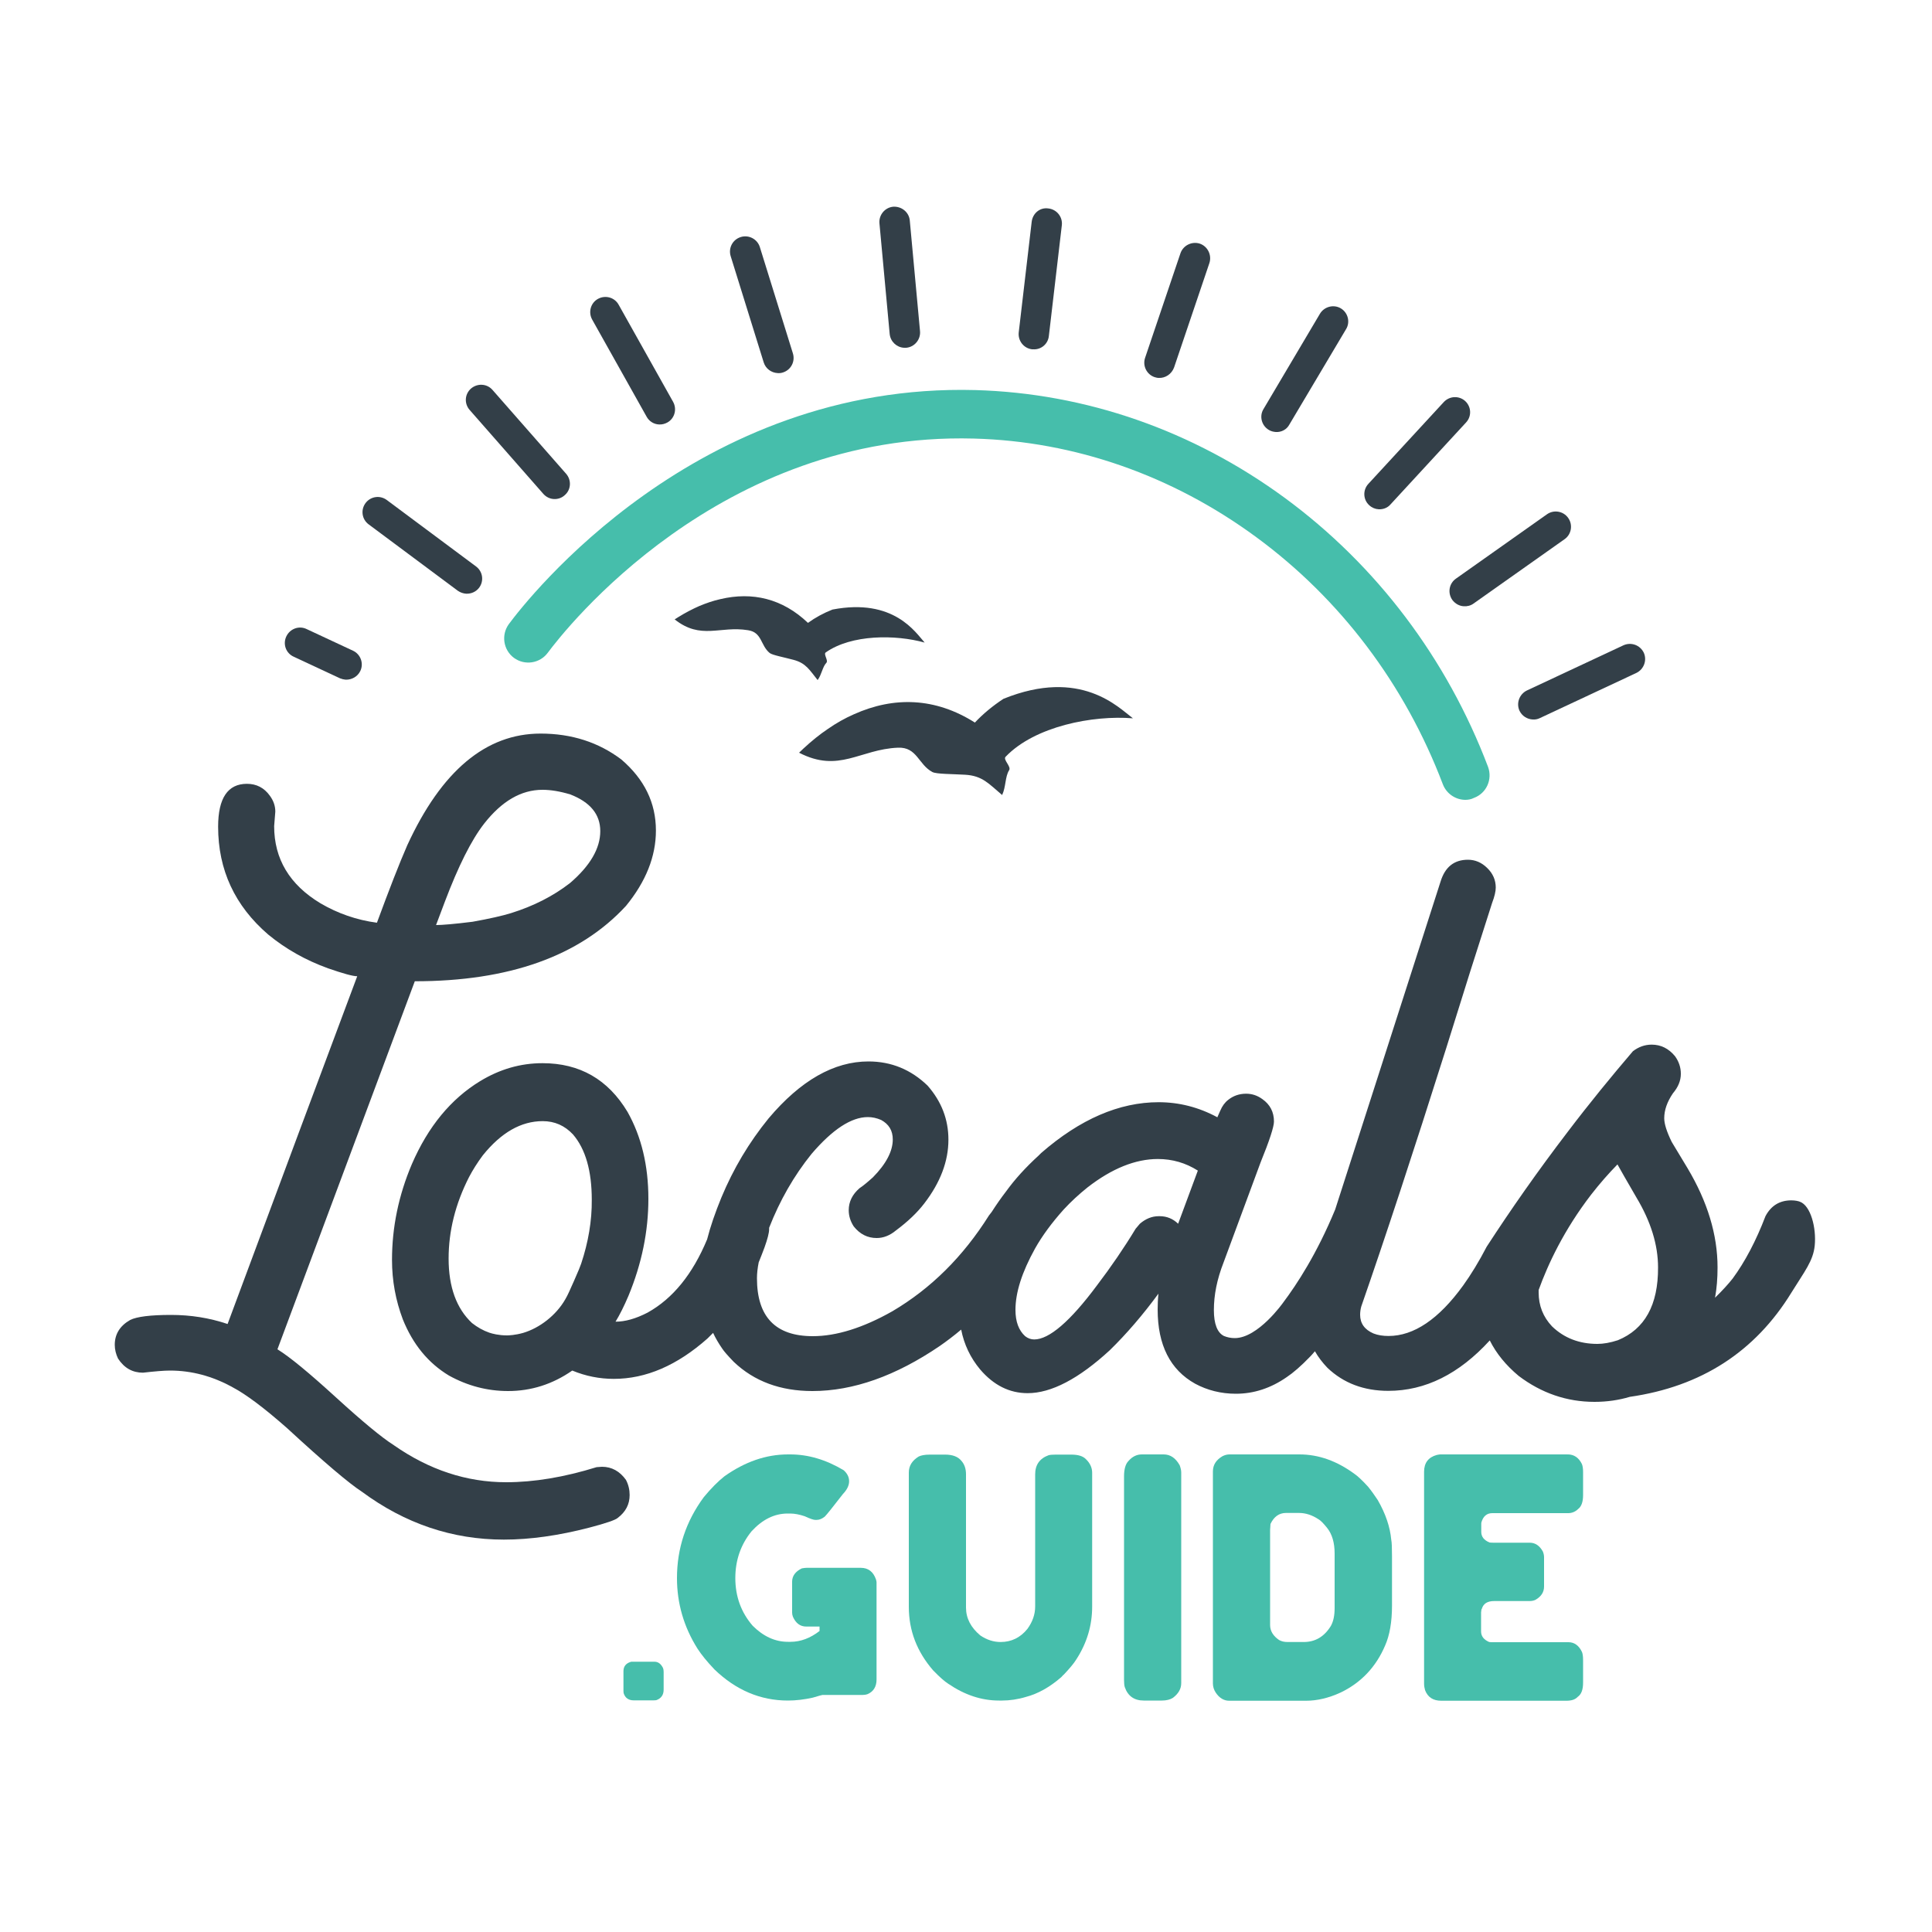
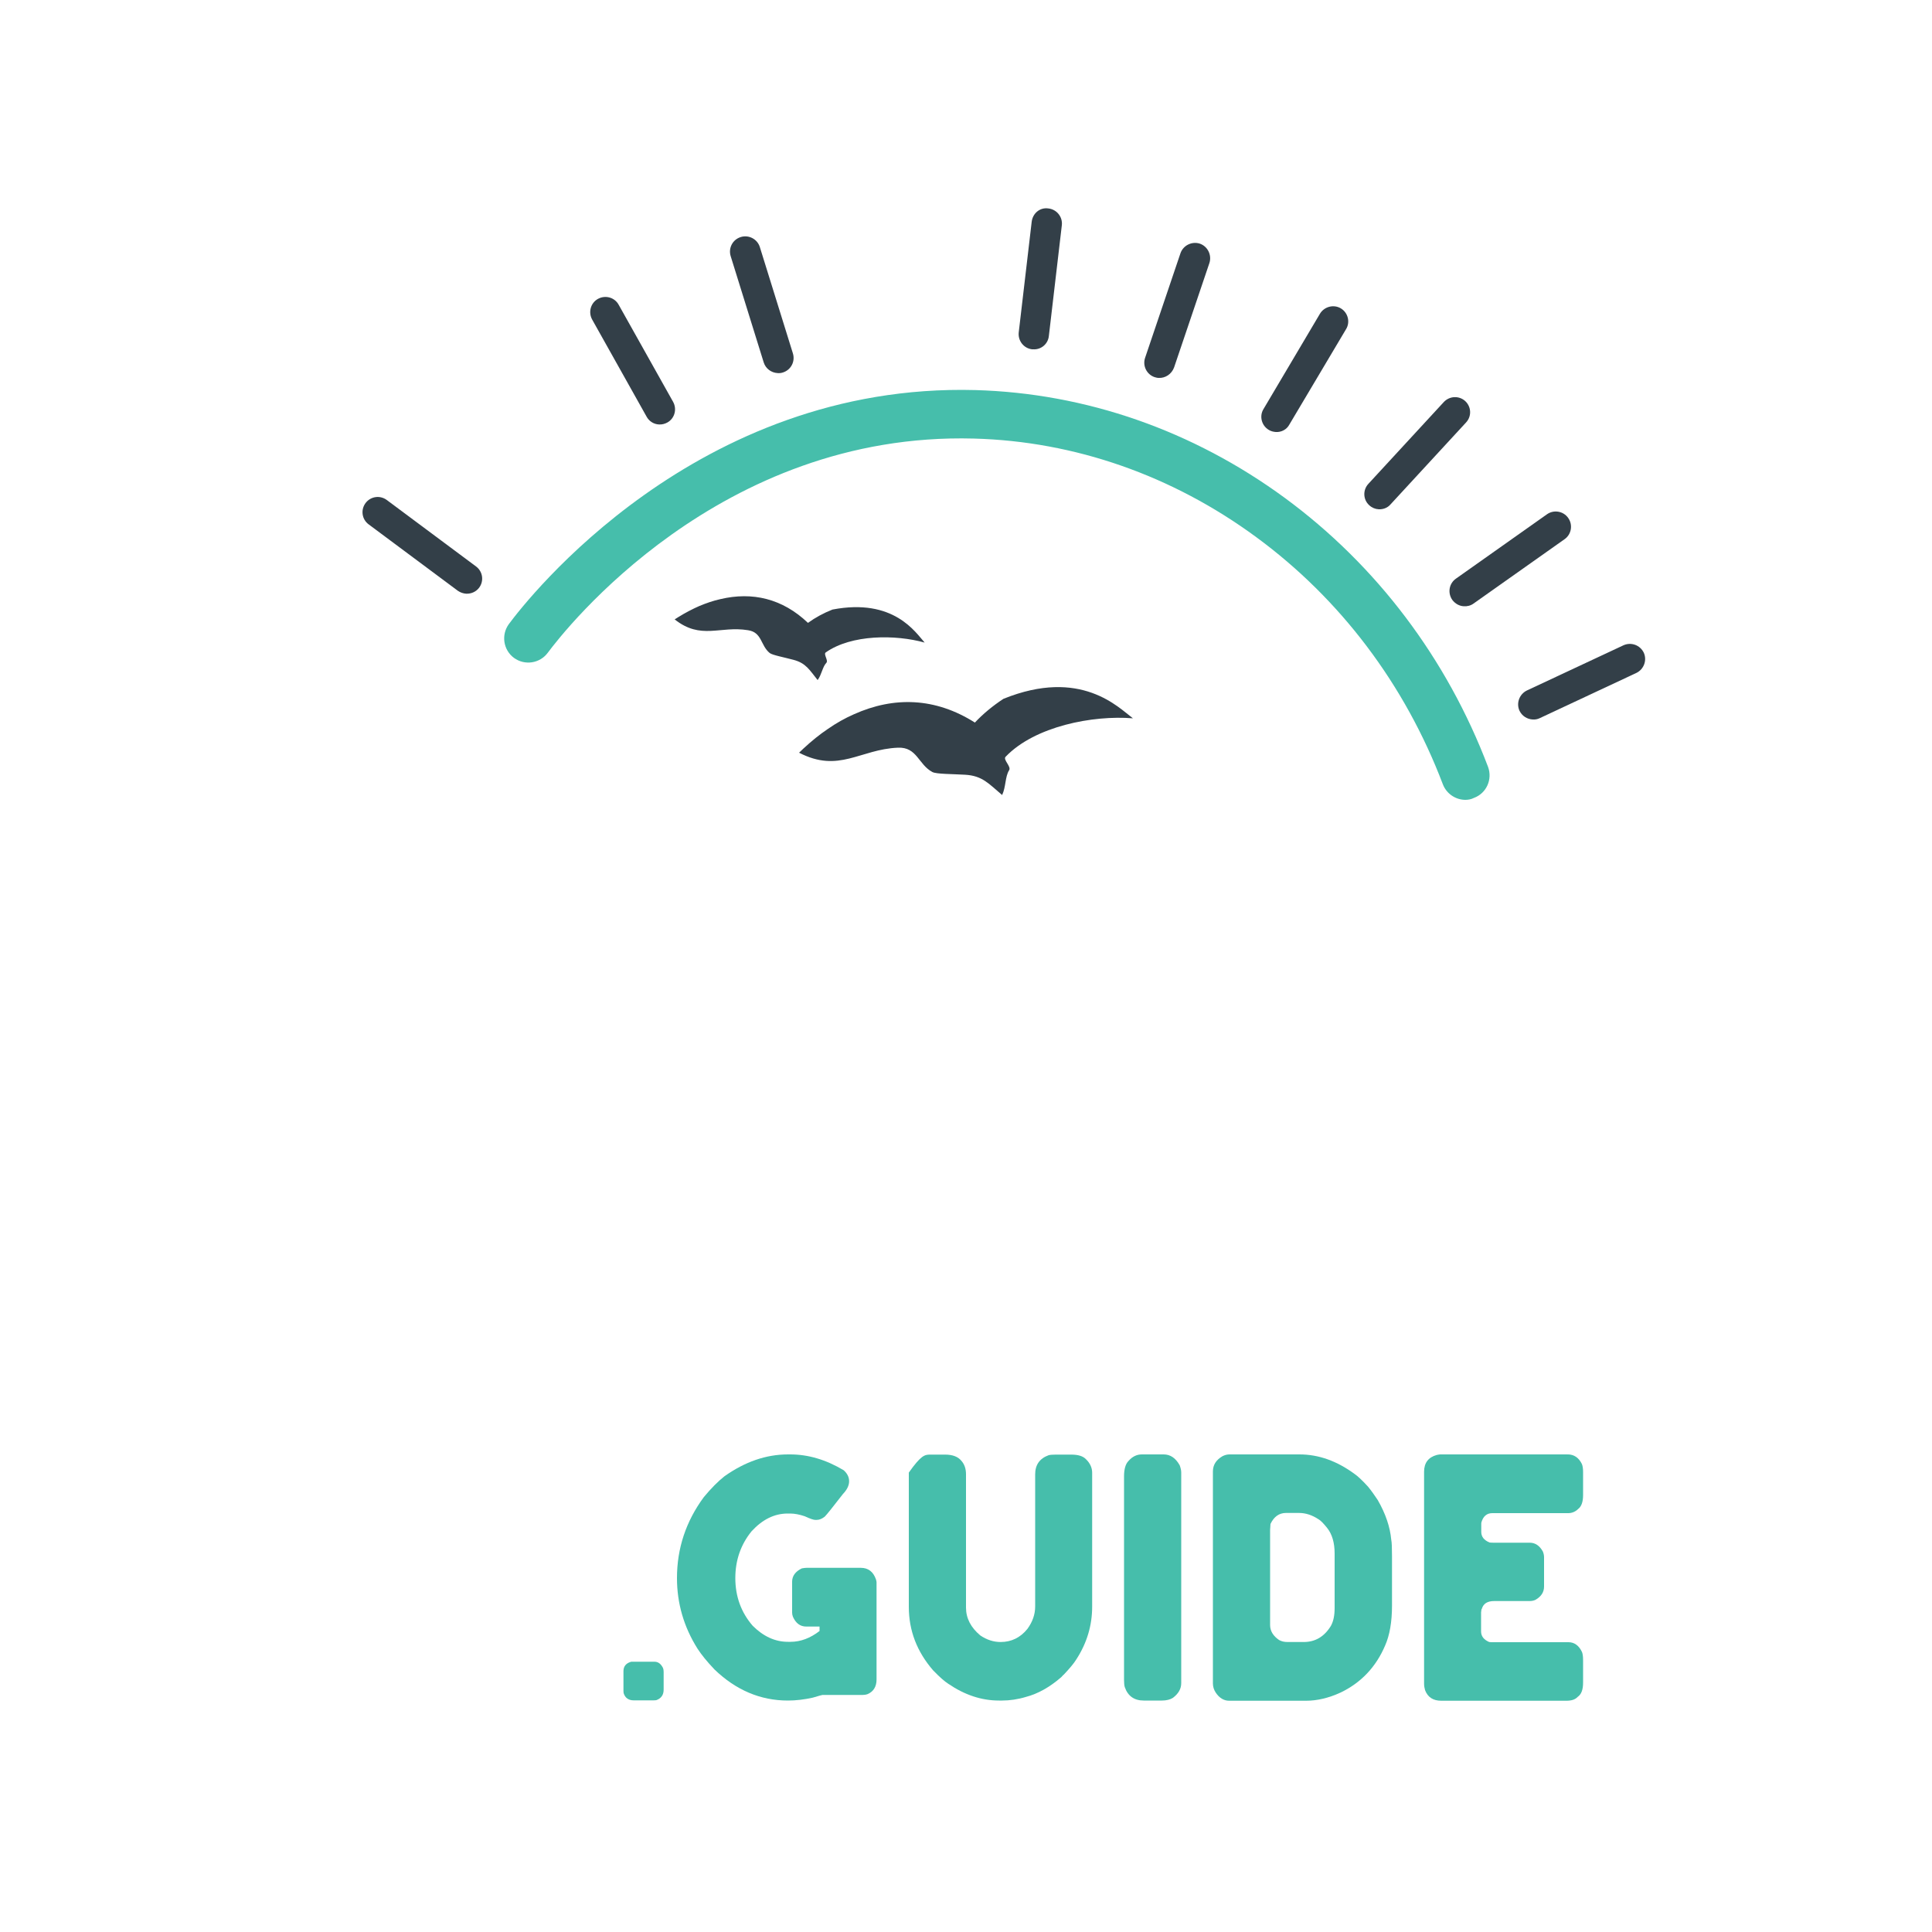
<svg xmlns="http://www.w3.org/2000/svg" version="1.1" id="Layer_1" x="0px" y="0px" viewBox="0 0 1000 1000" style="enable-background:new 0 0 1000 1000;" xml:space="preserve">
  <style type="text/css">
	.st0{fill:#46BEAB;}
	.st1{fill:#333F48;}
	.st2{fill-rule:evenodd;clip-rule:evenodd;fill:#333F48;}
</style>
  <g id="guide">
    <path class="st0" d="M327.2,860.1h11.5c2,0,3.4,1.1,4.5,3.3c0.2,0.6,0.3,1.2,0.3,1.9v9.3c0,2.7-1.3,4.5-3.8,5.4   c-0.6,0.1-1.1,0.1-1.7,0.1H328c-2.6,0-4.4-1.2-5.2-3.7c-0.1-0.6-0.1-1.1-0.1-1.4V865c0-2.4,1.2-4,3.7-4.8   C326.6,860.1,326.9,860.1,327.2,860.1z" />
    <path class="st0" d="M407.9,752.8h1.1c9.3,0,18.5,2.7,27.7,8.2c1.9,1.7,2.8,3.6,2.8,5.7c0,2.2-1.1,4.4-3.2,6.6   c-5.2,6.7-8.3,10.6-9.4,11.7c-1.4,1.1-2.8,1.7-4.2,1.7H422c-0.9,0-2.7-0.6-5.5-1.9c-2.7-0.9-5.2-1.4-7.5-1.4h-1.3   c-6.9,0-13.1,3.1-18.7,9.2c-5.6,6.9-8.4,15-8.4,24.2c0,9.5,3,17.8,9,24.7c5.5,5.5,11.6,8.3,18.2,8.3h1.4c5.2,0,10.2-1.9,15-5.6   v-2.3h-6.9c-3.1,0-5.4-1.7-6.9-5.1c-0.3-0.8-0.4-1.5-0.4-2.2v-15.9c0-3,1.7-5.3,5-6.9c1-0.2,1.9-0.3,2.5-0.3h28c3.9,0,6.5,2,7.9,6   c0.2,0.7,0.3,1.2,0.3,1.5c0,24.7,0,41.5,0,50.3c0,3.7-1.6,6.3-4.7,7.6c-0.9,0.3-1.8,0.4-2.5,0.4h-20.8c-0.3,0-1.9,0.5-5,1.4   c-4.5,1-8.8,1.5-12.9,1.5c-14.2,0-26.9-5.4-38-16.1c-3.9-4.1-6.8-7.7-8.8-10.8c-7.1-11.3-10.6-23.5-10.6-36.5   c0-15.3,4.6-29.3,13.9-41.9c3.8-4.6,7.4-8.2,10.7-10.8C385.6,756.6,396.5,752.8,407.9,752.8z" />
-     <path class="st0" d="M481.4,752.9h7.8c3.9,0,6.7,1.1,8.4,3.2c1.6,1.8,2.4,4.1,2.4,7v69c0,5.5,2.5,10.3,7.4,14.4   c3.4,2.3,6.9,3.4,10.5,3.4c5.5,0,10.2-2.2,13.9-6.8c2.6-3.6,4-7.4,4-11.6v-68.4c0-4.9,2.3-8.2,7-9.9c0.8-0.2,2-0.3,3.7-0.3h8   c3.6,0,6.1,0.8,7.6,2.4c2.1,2,3.2,4.4,3.2,7v69.3c0,9.7-2.7,18.8-8.2,27.3c-1.2,2-3.4,4.6-6.5,7.9c-0.1,0-0.5,0.4-1.3,1.3   c-6,5.2-12.1,8.6-18.2,10.2c-4.3,1.3-8.5,1.9-12.5,1.9h-1.5c-9.1,0-17.8-2.9-26.3-8.7c-1.9-1.2-4.5-3.5-7.8-6.9   c-8.4-9.7-12.6-20.6-12.6-32.9v-69.5c0-3.5,1.7-6.2,5.1-8.3C476.7,753.3,478.6,752.9,481.4,752.9z" />
+     <path class="st0" d="M481.4,752.9h7.8c3.9,0,6.7,1.1,8.4,3.2c1.6,1.8,2.4,4.1,2.4,7v69c0,5.5,2.5,10.3,7.4,14.4   c3.4,2.3,6.9,3.4,10.5,3.4c5.5,0,10.2-2.2,13.9-6.8c2.6-3.6,4-7.4,4-11.6v-68.4c0-4.9,2.3-8.2,7-9.9c0.8-0.2,2-0.3,3.7-0.3h8   c3.6,0,6.1,0.8,7.6,2.4c2.1,2,3.2,4.4,3.2,7v69.3c0,9.7-2.7,18.8-8.2,27.3c-1.2,2-3.4,4.6-6.5,7.9c-0.1,0-0.5,0.4-1.3,1.3   c-6,5.2-12.1,8.6-18.2,10.2c-4.3,1.3-8.5,1.9-12.5,1.9h-1.5c-9.1,0-17.8-2.9-26.3-8.7c-1.9-1.2-4.5-3.5-7.8-6.9   c-8.4-9.7-12.6-20.6-12.6-32.9v-69.5C476.7,753.3,478.6,752.9,481.4,752.9z" />
    <path class="st0" d="M591,752.8h11.3c3.5,0,6.2,1.9,8.3,5.6c0.5,1.4,0.8,2.6,0.8,3.7v109.1c0,2.9-1.4,5.4-4.3,7.6   c-1.4,0.9-3.4,1.4-5.7,1.4H592c-4.9,0-8.2-2.3-9.8-6.9c-0.3-0.9-0.4-2.2-0.4-3.8V764.1c0-3.7,0.8-6.4,2.3-7.9   C586.1,753.9,588.4,752.8,591,752.8z" />
    <path class="st0" d="M636.4,752.8h36.2c9.9,0,19.4,3.4,28.5,10.1c1.5,1,3.9,3.2,7,6.6c1.8,2.2,3.4,4.5,5,6.9c4.1,7.1,6.4,14,7,20.5   c0.3,1.4,0.4,4.3,0.4,8.7v25.4c0,8.5-1.2,15.4-3.6,20.8c-4.7,11-12.4,19.2-23.1,24.3c-6.1,2.8-12.1,4.2-17.8,4.2h-39.8   c-2.7,0-5.1-1.4-7-4.3c-0.9-1.4-1.4-3-1.4-4.6V761.6c0-3.4,1.7-6,5-7.9C634,753.1,635.2,752.8,636.4,752.8z M657.4,791.9v49.2   c0,3.1,1.6,5.7,4.7,7.8c1.3,0.7,2.7,1,4.3,1h8.4c6,0,10.7-2.8,14.1-8.4c1.3-2.4,1.9-5.4,1.9-9.2v-28.2c0-5.6-1.3-10.1-4-13.4   c-1.8-2.2-3.2-3.7-4.3-4.3c-3.3-2.2-6.7-3.3-10.1-3.3h-6.8c-3.5,0-6.2,1.9-8,5.7C657.6,790,657.4,791,657.4,791.9z" />
    <path class="st0" d="M811.5,752.8c3.2,0,5.7,1.7,7.3,5c0.4,1,0.6,2.4,0.6,4.1v12c0,3.5-0.9,5.9-2.5,7.1c-1.4,1.4-3.2,2.2-5.2,2.2   h-39.3c-2.8,0-4.7,1.6-5.6,4.7c-0.1,0.3-0.1,0.6-0.1,0.9v4.1c0,2.5,1.4,4.3,4.3,5.5c0.8,0.1,1.7,0.1,2.4,0.1h18.4   c2.8,0,5.1,1.5,6.8,4.6c0.4,1,0.6,2,0.6,2.9v15.2c0,2.9-1.5,5.2-4.5,6.9c-0.9,0.4-1.9,0.6-2.9,0.6h-18.4c-3.5,0-5.6,1.3-6.4,4   c-0.2,0.1-0.3,0.7-0.4,1.9v9.8c0,2.5,1.4,4.3,4.2,5.5c0.8,0.1,1.3,0.1,1.7,0.1h39.3c3.1,0,5.4,1.7,7,5c0.4,0.9,0.6,2.4,0.6,4.3   v11.6c0,3.7-0.9,6.1-2.8,7.4c-1.3,1.4-3.2,2-5.9,2H746c-4.2,0-7-1.8-8.4-5.5c-0.3-1-0.5-2.2-0.5-3.4V761.8c0-4.6,2.2-7.5,6.5-8.7   c0.9-0.2,1.6-0.3,1.9-0.3c28.9,0,50.8,0,65.6,0C811.2,752.9,811.3,752.8,811.5,752.8z" />
  </g>
  <g id="locals">
-     <path class="st1" d="M311.6,759.2l-2.8,0.2c-16.8,5.2-32.4,7.8-46.8,7.8c-20.5,0-39.9-6.4-58.2-19.2c-6.3-4-16.3-12.3-30-24.8   c-13.7-12.5-23.7-20.8-30.2-24.8l71.1-190.5c48.8,0,85.3-13,109.3-39c10.3-12.6,15.5-25.6,15.5-39c0-14.4-6-26.6-17.9-36.8   c-11.8-8.9-25.7-13.4-41.8-13.4c-28.3,0-51.3,19.3-69,57.8c-4.2,9.6-9.4,23-15.7,40.1c-10.5-1.4-20.3-4.8-29.3-10.1   c-15.9-9.6-23.9-22.9-23.9-39.9l0.6-7.5c0-2.9-0.9-5.6-2.8-8.2c-3-4.2-7-6.2-11.9-6.2c-9.9,0-14.9,7.4-14.9,22.2   c0,22.3,8.6,40.9,25.9,55.8c9.1,7.5,19.4,13.3,31,17.5c7.8,2.7,12.8,4.1,15.1,4.1L155.5,584l-37.7,101.3   c-9.5-3.2-19.2-4.7-29.3-4.7c-10.6,0-17.7,0.9-21.1,2.6c-5.3,3-8,7.3-8,12.9c0,2.4,0.6,4.8,1.7,7.1c3.2,4.9,7.5,7.3,12.9,7.3   c6.2-0.7,10.8-1.1,14-1.1c11.2,0,22,2.9,32.3,8.6c6.9,3.6,16.4,10.7,28.4,21.3c19.2,17.7,32.1,28.6,38.6,32.8   c22.3,16.5,46.8,24.8,73.5,24.8c13.6,0,28.4-2.1,44.2-6.2c8.8-2.3,13.6-4,14.7-5c4.2-3.2,6.2-7.1,6.2-11.9c0-2.7-0.6-5.3-1.9-7.8   C320.8,761.5,316.6,759.2,311.6,759.2z M230.3,466.6c6.9-18.2,13.6-31.7,20.3-40.3c9.1-11.6,19.1-17.5,30.2-17.5   c4.3,0,9.1,0.8,14.4,2.4c10.3,4,15.5,10.3,15.5,19c0,8.9-5.2,17.9-15.7,26.9c-8.8,6.8-18.9,11.9-30.4,15.5   c-4.5,1.4-11.1,2.9-20,4.5c-9.6,1.2-15.9,1.7-18.7,1.7h-0.2L230.3,466.6z" />
-     <path class="st1" d="M931.6,622c-0.7-0.3-2.4-0.7-4.4-0.7c-6,0-10.5,2.7-13.4,8.2c-4.9,12.8-10.6,23.6-17,32.3   c-2.3,2.9-5.3,6.2-9.1,9.9c0.9-4.9,1.3-10.1,1.3-15.7c0-16.9-5.2-34-15.5-51.3l-8.2-13.6c-2.6-5.3-3.9-9.4-3.9-12.3   c0-4.2,1.5-8.5,4.5-12.9c2.7-3.2,4.1-6.5,4.1-10.1c0-3.3-1-6.3-3-9.1c-3.3-4-7.3-6-12.1-6c-3.6,0-6.8,1.2-9.7,3.4   c-11.1,13-22.5,26.9-33.8,41.8c-15.6,20.4-29.5,40.3-41.9,59.4c-4,7.7-8.1,14.4-12.2,20.1c-12.6,17.4-25.5,26.1-38.6,26.1   c-2.9,0-5.5-0.4-7.8-1.3c-4.6-2-6.9-5.2-6.9-9.7c0-1.4,0.2-2.9,0.6-4.3c12.2-35.1,26.9-79.7,44-133.8c8.5-27.4,16.4-52.4,23.7-75   c1.3-3.4,1.9-6.1,1.9-8c0-3.9-1.5-7.3-4.4-10.1c-2.9-2.9-6.3-4.3-10-4.3c-7.2,0-11.9,3.8-14.2,11.4L713,557.9   c-9.1,28.4-16.4,51.1-21.9,68.1c-9.5,23-19.8,38.7-27,48.3c0,0-12.9,18.3-25,18.3c-2,0-3.9-0.4-5.6-1.1c-3.4-1.7-5.2-6.2-5.2-13.4   c0-7.8,1.6-15.9,5-24.6l19.2-51.9c4.6-11.3,6.9-18.4,6.9-21.1c0-4.9-2-8.8-6-11.6c-2.6-1.9-5.4-2.8-8.4-2.8c-3.6,0-6.7,1.1-9.3,3.2   c-1.7,1.3-3.1,3.2-4.1,5.6l-1.5,3.4c-9.6-5.2-19.8-7.8-30.4-7.8c-20.4,0-40.7,8.8-60.8,26.3l-1.3,1.3c-6.8,6.2-12.4,12.4-16.8,18.5   c-2.7,3.5-5.2,7.1-7.5,10.7c-0.5,0.6-0.9,1.2-1.4,1.8c-13.4,21.3-30,37.8-50,49.6c-15.2,8.6-29,12.9-41.2,12.9   c-19.3,0-28.9-10-28.9-30c0-2.4,0.3-5.2,0.9-8.2c1-2.5,2-5,3-7.7c1.6-4.5,2.4-7.6,2.4-9.5c0-0.2,0-0.5,0-0.7   c5.5-14.1,12.8-26.9,22-38.3c10.8-12.6,20.5-19,29.1-19c2.3,0,4.6,0.5,6.9,1.5c4,2.2,6,5.5,6,10.1c0,6-3.4,12.6-10.3,19.6   c-2.9,2.6-5.2,4.5-6.9,5.6c-3.7,3.2-5.6,7-5.6,11.4c0,3,0.9,5.8,2.6,8.4c3.2,4,7.1,6,11.9,6c3.4,0,6.8-1.3,9.9-3.9   c6.2-4.6,11.1-9.3,14.7-14c8.3-10.8,12.5-21.8,12.5-33c0-10.5-3.6-19.8-10.8-28c-8.6-8.3-18.8-12.5-30.6-12.5   c-17.8,0-35.1,9.8-51.7,29.5c-10.1,12.4-18.2,26-24.4,40.9c-3.2,7.8-5.7,15-7.4,21.7c-7.5,18-17.7,30.6-30.8,37.9   c-6.2,3.2-11.7,4.7-16.6,4.7c2.2-3.6,4.4-8,6.7-13.4c6.9-16.7,10.3-33.4,10.3-50.2c0-17.2-3.6-32.2-10.8-45   c-10.1-16.8-24.7-25.2-44-25.2c-11.4,0-22.1,3.1-32.3,9.3c-15.1,9.2-26.9,23.5-35.3,42.9c-6.9,16.2-10.3,32.8-10.3,49.6   c0,10.8,1.9,21,5.6,30.8c5.2,12.9,13.1,22.6,23.9,29.1c9.6,5.3,19.8,8,30.6,8c11.9,0,23-3.5,33.2-10.6c7,2.9,14.2,4.3,21.5,4.3   c16.7,0,32.8-7,48.5-20.9c1-1,1.9-1.9,2.9-2.9c1.3,2.8,2.9,5.5,4.7,8.1c0.9,1.4,2.9,3.7,6,6.9c10.6,10.1,24.2,15.1,40.7,15.1   c21.1,0,43.1-7.8,65.9-23.3c3.6-2.5,7.3-5.3,11.1-8.5c1.5,7.7,4.8,14.6,9.8,20.6c7,8.2,15.2,12.3,24.6,12.3   c12.2,0,26.4-7.4,42.5-22.2c8.8-8.6,17.2-18.4,25.2-29.3c-0.3,2.9-0.4,5.6-0.4,8.2c0,18.4,6.5,31.2,19.4,38.4   c6.3,3.4,13.4,5.2,21.1,5.2c9.3,0,18.1-2.9,26.3-8.6c3.3-2.2,7.4-5.7,12.3-10.8c0.8-0.8,1.5-1.7,2.3-2.6c1.7,3,3.9,5.9,6.5,8.6   c8.3,7.9,18.8,11.9,31.5,11.9c19.1,0,36.6-8.7,52.5-26.1c3.4,6.8,8.4,12.9,15,18.4c11.8,8.9,24.9,13.4,39.2,13.4   c6.5,0,12.6-0.9,18.3-2.6c36.9-5.3,64.8-23.3,83.6-53.9c6.8-11,11.3-16.4,12.1-24.4C940.2,635.5,937.2,624,931.6,622z M300.8,654.1   c-0.2,0.7-1.6,4.2-3.7,8.9c-2.1,4.7-3.2,7.3-4.5,9.5c-4.8,8.4-13.4,14.9-21.8,17.4c-4.2,1.2-7.6,1.3-8.4,1.3   c-4.3,0-7.6-0.9-9.1-1.4c-3.2-1.1-6.2-2.8-9-5c-8-7.5-12.1-18.6-12.1-33.4c0-14.2,3.5-28.3,10.6-42.2c1.9-3.6,4.2-7.3,7.1-11.2   c9.5-11.8,19.8-17.7,31-17.7c6.2,0,11.4,2.3,15.7,6.9c6.5,7.6,9.7,18.9,9.7,33.8C306.4,631.9,304.5,643,300.8,654.1z M609.8,633.4   c-2.7-2.6-5.9-3.9-9.5-3.9h-0.6c-3.4,0-6.7,1.3-9.7,3.9l-2.2,2.6c-6,9.9-12.7,19.7-20,29.3c-13.9,18.7-24.8,28-32.5,28   c-1.7,0-3.3-0.6-4.7-1.7c-3.3-3-5-7.5-5-13.6c0-9.1,3.4-19.6,10.1-31.7c3.7-6.6,8.7-13.4,14.9-20.3c3.7-4,7.8-7.8,12.3-11.4   c12.6-9.8,24.8-14.7,36.4-14.7c7.5,0,14.4,2,20.7,6L609.8,633.4z M837.4,693.7c-4,1.3-7.5,1.9-10.6,1.9c-9.3,0-17.2-3-23.5-9.1   c-4.6-4.9-6.9-10.7-6.9-17.5v-1.3c4.8-13.3,13.1-31.1,27.2-49.4c4.5-5.8,9.1-11,13.6-15.6c1.4,2.5,4.6,8.2,9.8,17.1   c7.5,12.5,11.2,24.6,11.2,36.2C858.3,675.5,851.3,688,837.4,693.7z" />
-   </g>
+     </g>
  <path id="birds" class="st2" d="M413.6,389.6c0.4-0.4,1.2-1.1,2.2-2.1c4.2-3.9,8.5-7.4,12.7-10.2c4.3-3,8.9-5.6,13.5-7.6  c20.7-9.3,42.1-8.7,62.6,4.3c4.2-4.5,9.3-8.7,14.8-12.3c40.1-16.2,59.6,4.6,67,10.1c-20.7-1.7-50.8,4.1-65.9,19.9  c-1.5,1.5,3.1,5.1,1.8,7c-2.1,3.3-1.6,8.6-3.6,12.8c-6.8-5.7-10.1-10-19.2-10.5c-6.6-0.4-14.8-0.3-16.9-1.4  c-7.3-3.9-7.9-13-17.8-12.6C445.1,387.8,434.3,400.3,413.6,389.6 M349.2,320.6c0.3-0.2,1-0.6,1.9-1.2c3.7-2.3,7.4-4.2,10.8-5.7  c3.6-1.5,7.3-2.8,11-3.6c16.5-3.9,32.1-0.3,45.3,12.3c3.7-2.7,8.1-5.1,12.7-6.9c31.8-6.1,43.1,12,47.7,17.1  c-15-4.2-37.9-4.3-51.2,5.1c-1.3,0.9,1.5,4.2,0.3,5.4c-2,2.1-2.4,6.1-4.5,8.9c-4.2-5.2-6-8.8-12.6-10.5c-4.8-1.3-10.8-2.4-12.2-3.5  c-4.8-3.9-3.9-10.7-11.2-11.8C372.6,323.8,362.9,331.4,349.2,320.6z" />
  <g id="sunrays">
-     <path class="st2" d="M178.9,351.8c-1-0.1-1.9-0.3-2.9-0.7l-24-11.2c-4-1.8-5.7-6.5-3.8-10.5c1.9-4,6.6-5.7,10.5-3.8l24,11.2   c3.9,1.8,5.7,6.5,3.8,10.5C185.1,350.2,182.1,351.9,178.9,351.8z" />
    <path class="st2" d="M241.3,307.3c-1.5-0.1-3-0.6-4.3-1.5l-46.2-34.4c-3.5-2.6-4.2-7.5-1.6-11c2.6-3.5,7.5-4.2,11-1.6l46.2,34.4   c3.5,2.6,4.2,7.5,1.6,11C246.4,306.3,243.9,307.4,241.3,307.3z" />
-     <path class="st2" d="M286.7,258.3c-2-0.1-4-1-5.5-2.7l-38.1-43.4c-2.9-3.3-2.6-8.2,0.7-11.1c3.3-2.8,8.2-2.6,11.1,0.7l38.1,43.4   c2.9,3.3,2.6,8.3-0.7,11.1C290.7,257.8,288.6,258.4,286.7,258.3z" />
    <path class="st2" d="M341.1,219.7c-2.6-0.1-5.1-1.6-6.4-4l-28.2-50.3c-2.1-3.8-0.8-8.6,3-10.7c3.8-2.1,8.6-0.8,10.7,3l28.2,50.3   c2.1,3.8,0.8,8.6-3,10.7C344.1,219.4,342.6,219.8,341.1,219.7z" />
    <path class="st2" d="M534.7,180.8c-0.2,0-0.3,0-0.5,0c-4.3-0.5-7.4-4.4-6.9-8.8l6.7-57.2c0.5-4.3,4.2-7.6,8.7-6.9   c4.3,0.5,7.4,4.4,6.9,8.7l-6.7,57.2C542.5,178.1,538.8,181.1,534.7,180.8" />
-     <path class="st2" d="M467.9,180c-3.8-0.2-7-3.2-7.4-7.1l-5.3-57.3c-0.4-4.3,2.8-8.2,7.1-8.6c4.3-0.3,8.2,2.8,8.6,7.1l5.3,57.3   c0.4,4.3-2.8,8.2-7.1,8.6C468.6,180,468.3,180,467.9,180z" />
    <path class="st2" d="M599.7,195.6c-0.7,0-1.4-0.2-2.1-0.4c-4.1-1.4-6.3-5.9-4.9-10l18.3-54.1c1.4-4.1,5.9-6.3,10-5   c4.1,1.4,6.3,5.9,5,10l-18.3,54.1C606.4,193.7,603.1,195.8,599.7,195.6z" />
    <path class="st2" d="M402.4,193.1c-3.2-0.2-6.1-2.3-7.1-5.5l-17.1-55c-1.3-4.2,1-8.6,5.2-9.9c4.1-1.3,8.6,1,9.9,5.2l17.1,55   c1.3,4.2-1,8.6-5.2,9.9C404.3,193.1,403.3,193.2,402.4,193.1z" />
    <path class="st2" d="M660.3,223.6c-1.2-0.1-2.5-0.4-3.6-1.1c-3.7-2.2-5-7.1-2.7-10.8l29.2-49.3c2.2-3.7,7.1-5,10.8-2.8   c3.7,2.2,5,7.1,2.7,10.8l-29.3,49.3C666,222.4,663.1,223.8,660.3,223.6z" />
    <path class="st2" d="M713.6,263.6c-1.8-0.1-3.5-0.8-4.9-2.1c-3.2-2.9-3.4-7.9-0.4-11.1l39-42.3c3-3.2,7.9-3.4,11.1-0.5   c3.2,3,3.4,7.9,0.4,11.1l-39,42.3C718.2,262.9,715.9,263.7,713.6,263.6z" />
    <path class="st2" d="M757.7,313.8c-2.3-0.1-4.5-1.3-6-3.3c-2.5-3.6-1.7-8.5,1.9-11l47.1-33.3c3.5-2.5,8.5-1.7,11,1.9   c2.5,3.5,1.7,8.5-1.9,11l-47.1,33.3C761.2,313.5,759.4,313.9,757.7,313.8z" />
    <path class="st2" d="M793.2,372.4c-2.8-0.2-5.4-1.8-6.7-4.5c-1.8-3.9-0.1-8.6,3.8-10.5l50-23.4c4-1.8,8.6-0.1,10.5,3.8   c1.8,3.9,0.1,8.6-3.8,10.5l-50,23.4C795.8,372.3,794.5,372.5,793.2,372.4z" />
  </g>
  <g id="sun">
    <path class="st0" d="M758.5,414c-5,0-9.8-3.1-11.7-8.1c-19.6-51.6-53-95.9-96.6-127.9c-43.4-31.9-93.9-49.6-146.1-51   c-131.9-3.6-211.9,99.2-220.6,110.9c-4.1,5.5-11.9,6.7-17.5,2.6c-5.5-4.1-6.7-11.9-2.6-17.5c9.5-12.8,96.8-125,241.4-121.1   c57.2,1.6,112.6,20.9,160.2,55.8c47.5,34.9,83.9,83.1,105.2,139.2c2.4,6.5-0.8,13.7-7.3,16.1C761.5,413.7,760,414,758.5,414z" />
  </g>
</svg>